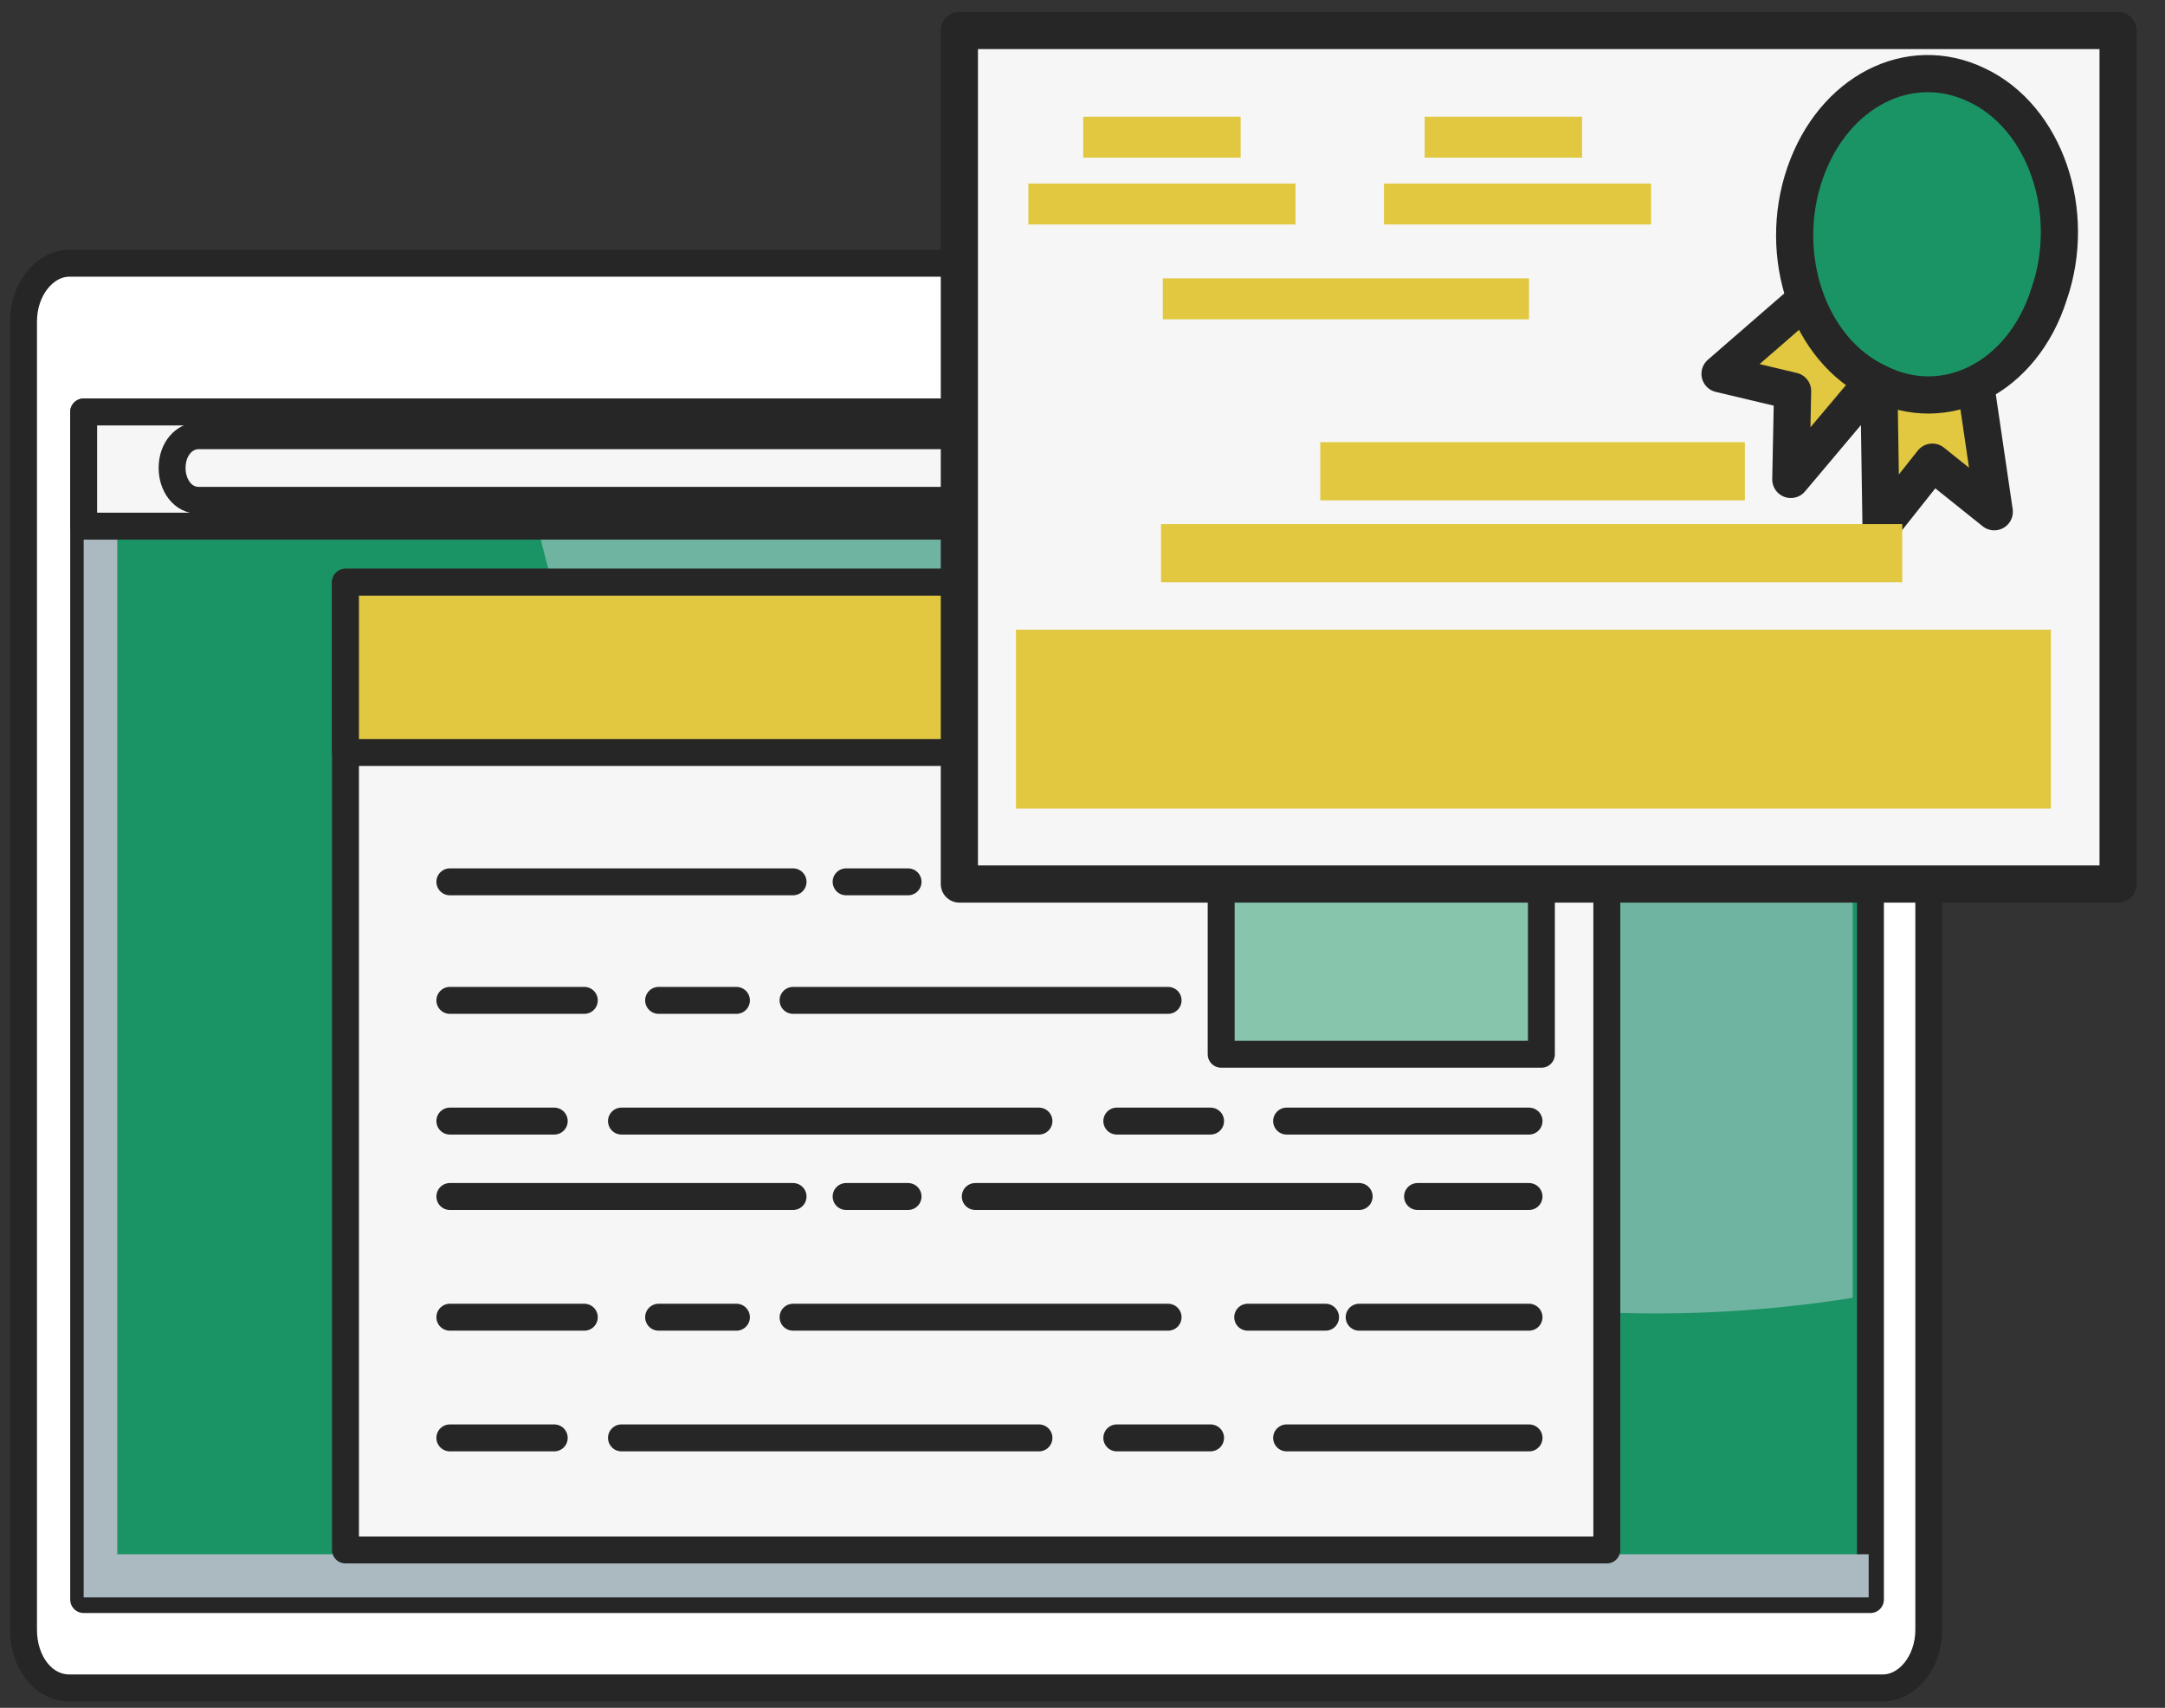
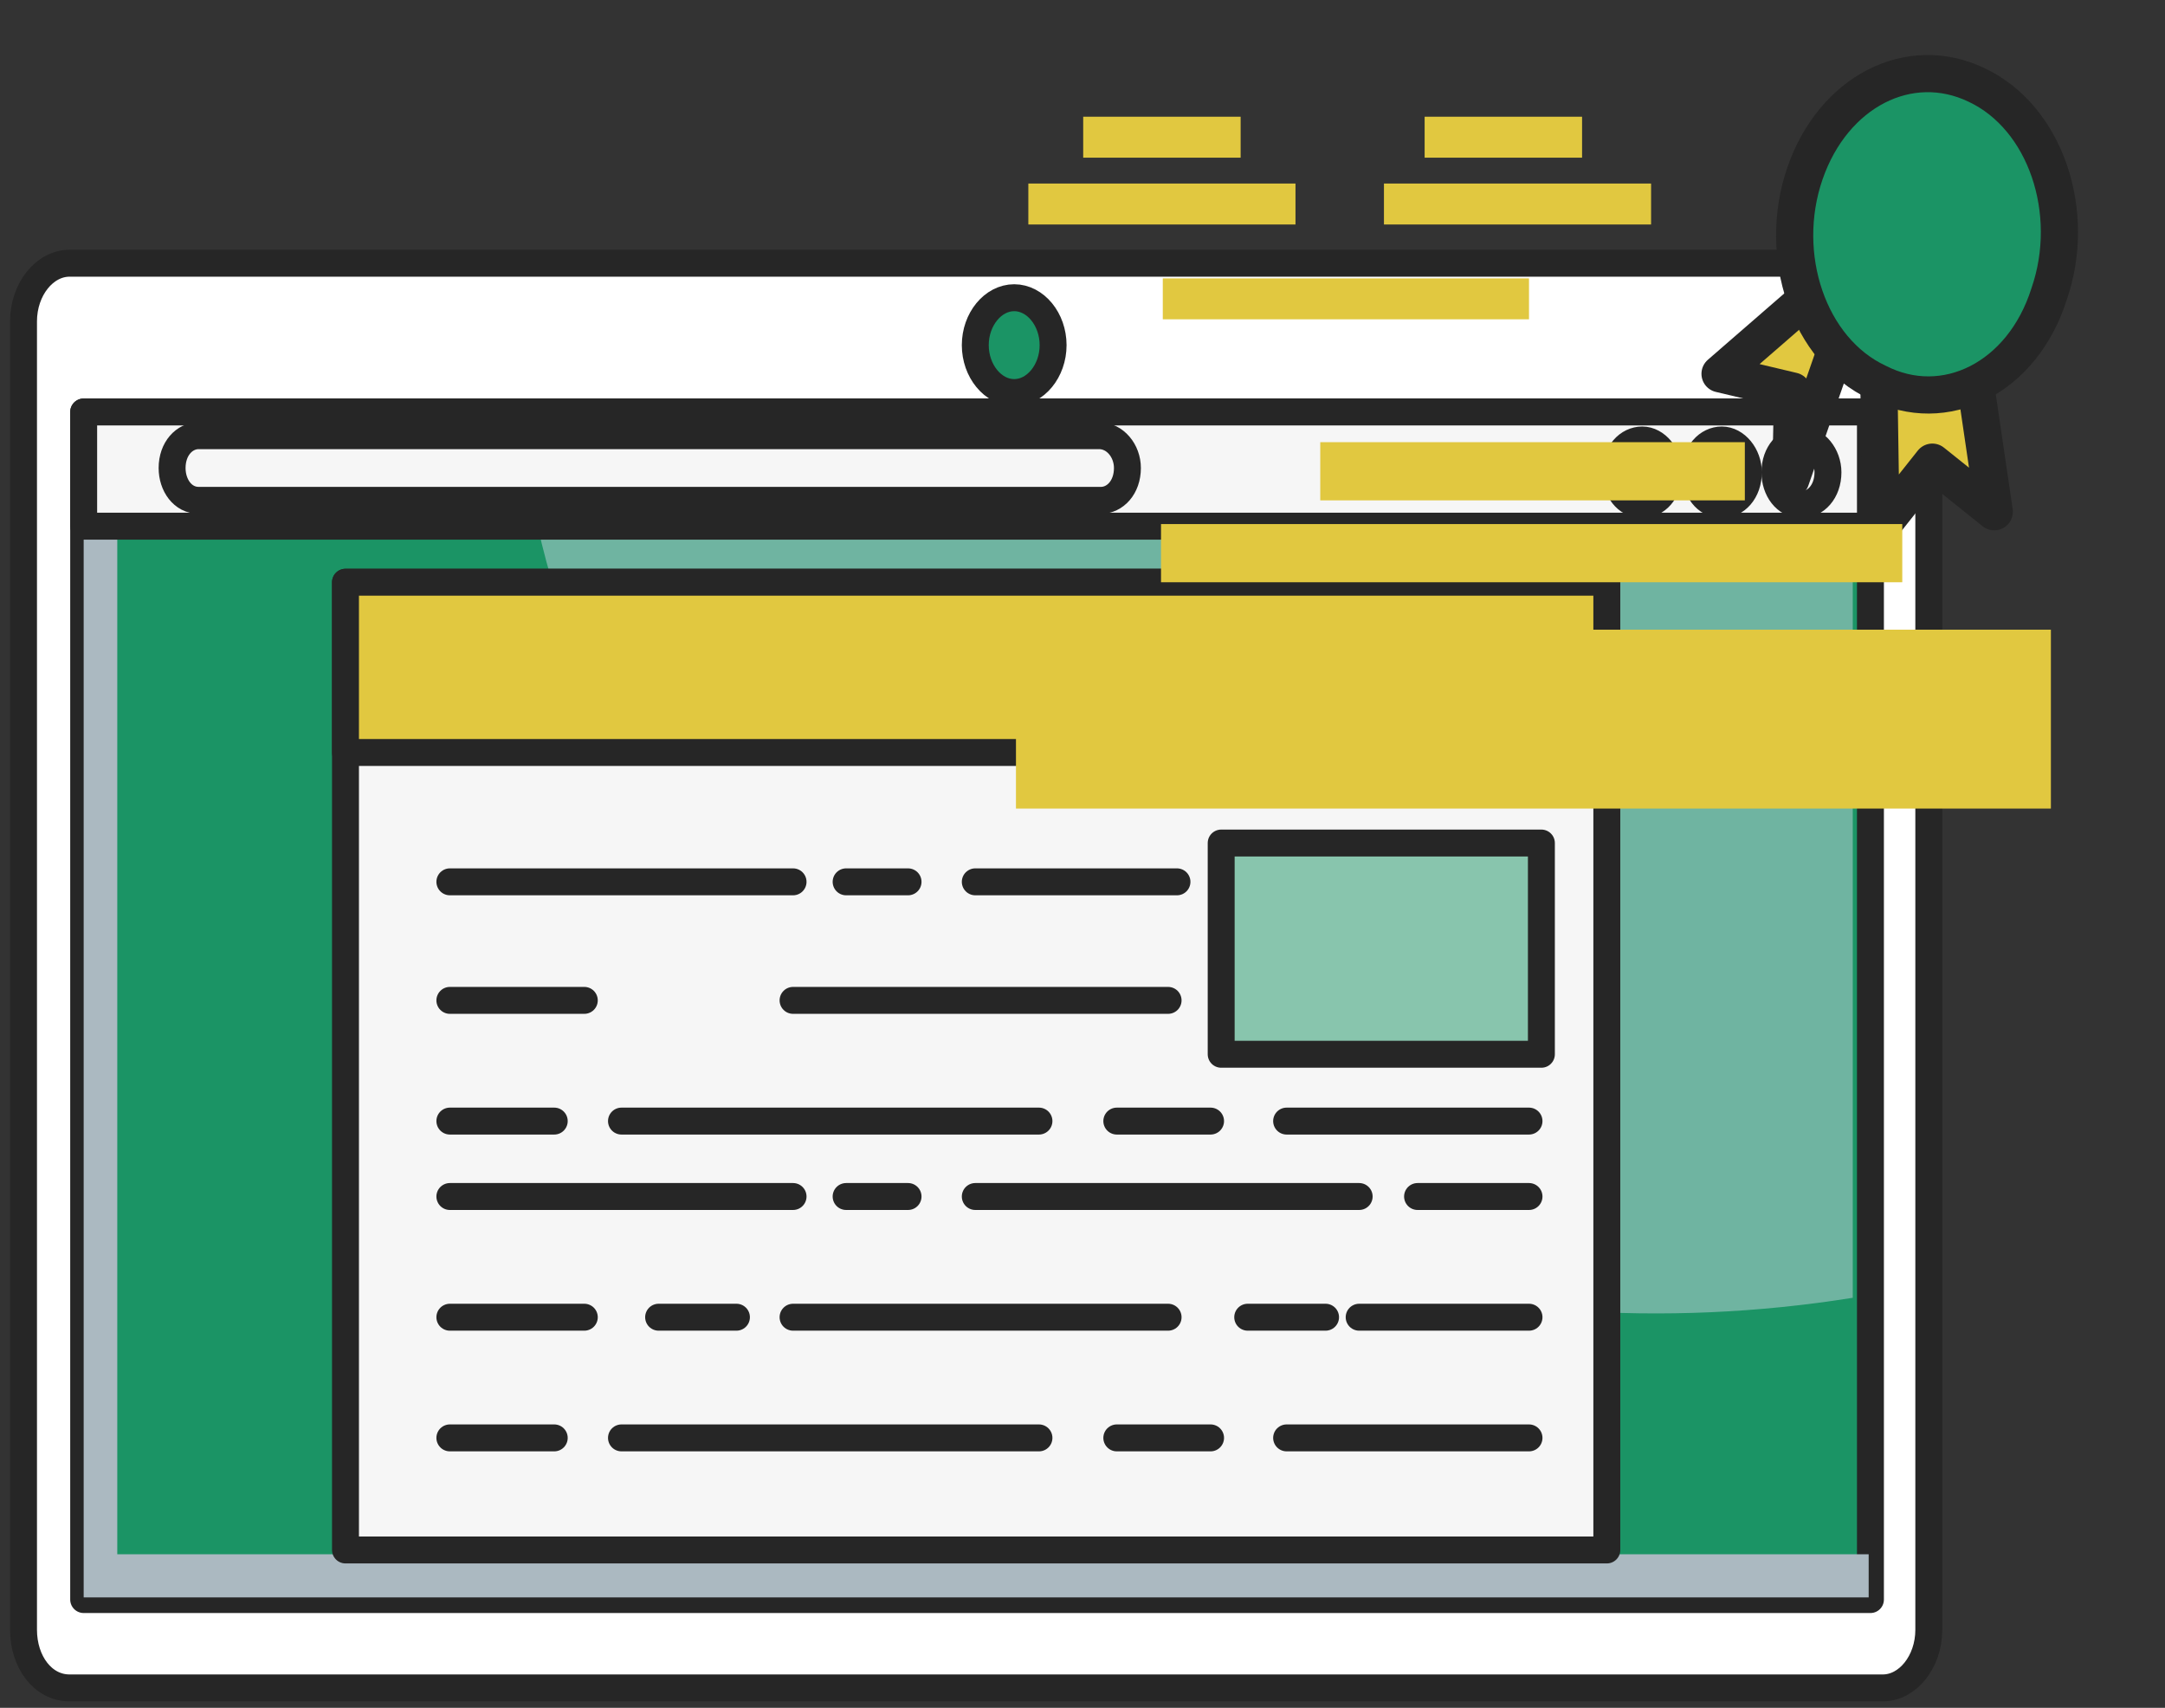
<svg xmlns="http://www.w3.org/2000/svg" width="71" height="56" viewBox="0 0 71 56" fill="none">
  <rect x="0" y="0" width="71" height="56" fill="#333333" stroke="none" />
  <path d="M63.254 53.438C63.254 54.498 62.558 55.346 61.746 55.346H2.279C1.409 55.346 0.771 54.498 0.771 53.438V10.54C0.771 9.479 1.467 8.631 2.279 8.631H61.746C62.616 8.631 63.254 9.479 63.254 10.54V53.438Z" fill="white" stroke="#262626" stroke-width="0.883" stroke-miterlimit="10" stroke-linecap="round" stroke-linejoin="round" />
  <path d="M61.34 13.508H2.744V52.449H61.34V13.508Z" fill="#1B9465" stroke="#262626" stroke-width="0.883" stroke-miterlimit="10" stroke-linecap="round" stroke-linejoin="round" />
  <path opacity="0.5" d="M25.544 31.317C35.291 40.788 48.402 44.533 60.76 42.554V14.073H17.132C17.77 20.858 21.077 26.936 25.544 31.317Z" fill="#C4D4DE" />
  <path d="M3.846 50.964V13.508H2.744V52.378H61.282V50.964H3.846Z" fill="#ABB9C1" />
  <path d="M61.34 13.508H2.744V17.253H61.34V13.508Z" fill="#F6F6F6" stroke="#262626" stroke-width="0.883" stroke-miterlimit="10" stroke-linecap="round" stroke-linejoin="round" />
  <path d="M54.726 15.487C54.726 16.123 54.32 16.547 53.856 16.547C53.333 16.547 52.985 16.052 52.985 15.487C52.985 14.851 53.392 14.427 53.856 14.427C54.32 14.427 54.726 14.921 54.726 15.487Z" fill="#F6F6F6" stroke="#262626" stroke-width="0.883" stroke-miterlimit="10" stroke-linecap="round" stroke-linejoin="round" />
  <path d="M57.337 15.487C57.337 16.123 56.93 16.547 56.466 16.547C55.944 16.547 55.596 16.052 55.596 15.487C55.596 14.851 56.002 14.427 56.466 14.427C56.93 14.427 57.337 14.921 57.337 15.487Z" fill="#F6F6F6" stroke="#262626" stroke-width="0.883" stroke-miterlimit="10" stroke-linecap="round" stroke-linejoin="round" />
  <path d="M59.947 15.487C59.947 16.123 59.541 16.547 59.077 16.547C58.555 16.547 58.207 16.052 58.207 15.487C58.207 14.851 58.613 14.427 59.077 14.427C59.541 14.427 59.947 14.921 59.947 15.487Z" fill="#F6F6F6" stroke="#262626" stroke-width="0.883" stroke-miterlimit="10" stroke-linecap="round" stroke-linejoin="round" />
  <path d="M36.973 15.346C36.973 15.982 36.567 16.406 36.103 16.406H6.515C5.992 16.406 5.644 15.911 5.644 15.346C5.644 14.71 6.05 14.286 6.515 14.286H36.045C36.567 14.286 36.973 14.78 36.973 15.346Z" fill="#F6F6F6" stroke="#262626" stroke-width="0.883" stroke-miterlimit="10" stroke-linecap="round" stroke-linejoin="round" />
  <path d="M52.695 19.091H11.33V50.823H52.695V19.091Z" fill="#F6F6F6" stroke="#262626" stroke-width="0.883" stroke-miterlimit="10" stroke-linecap="round" stroke-linejoin="round" />
  <path d="M52.695 19.091H11.33V24.674H52.695V19.091Z" fill="#E1C840" stroke="#262626" stroke-width="0.883" stroke-miterlimit="10" stroke-linecap="round" stroke-linejoin="round" />
  <path d="M14.753 28.915H26.008" stroke="#262626" stroke-width="0.883" stroke-miterlimit="10" stroke-linecap="round" stroke-linejoin="round" />
  <path d="M27.748 28.915H29.779" stroke="#262626" stroke-width="0.883" stroke-miterlimit="10" stroke-linecap="round" stroke-linejoin="round" />
  <path d="M31.984 28.915H38.598" stroke="#262626" stroke-width="0.883" stroke-miterlimit="10" stroke-linecap="round" stroke-linejoin="round" />
  <path d="M14.753 32.802H19.162" stroke="#262626" stroke-width="0.883" stroke-miterlimit="10" stroke-linecap="round" stroke-linejoin="round" />
-   <path d="M21.599 32.802H24.151" stroke="#262626" stroke-width="0.883" stroke-miterlimit="10" stroke-linecap="round" stroke-linejoin="round" />
  <path d="M26.008 32.802H38.307" stroke="#262626" stroke-width="0.883" stroke-miterlimit="10" stroke-linecap="round" stroke-linejoin="round" />
  <path d="M14.753 36.76H18.176" stroke="#262626" stroke-width="0.883" stroke-miterlimit="10" stroke-linecap="round" stroke-linejoin="round" />
  <path d="M20.381 36.76H34.072" stroke="#262626" stroke-width="0.883" stroke-miterlimit="10" stroke-linecap="round" stroke-linejoin="round" />
  <path d="M36.625 36.76H39.7" stroke="#262626" stroke-width="0.883" stroke-miterlimit="10" stroke-linecap="round" stroke-linejoin="round" />
  <path d="M42.194 36.76H50.143" stroke="#262626" stroke-width="0.883" stroke-miterlimit="10" stroke-linecap="round" stroke-linejoin="round" />
  <path d="M14.753 39.233H26.008" stroke="#262626" stroke-width="0.883" stroke-miterlimit="10" stroke-linecap="round" stroke-linejoin="round" />
  <path d="M27.748 39.233H29.779" stroke="#262626" stroke-width="0.883" stroke-miterlimit="10" stroke-linecap="round" stroke-linejoin="round" />
  <path d="M31.984 39.233H44.573" stroke="#262626" stroke-width="0.883" stroke-miterlimit="10" stroke-linecap="round" stroke-linejoin="round" />
  <path d="M46.488 39.233H50.143" stroke="#262626" stroke-width="0.883" stroke-miterlimit="10" stroke-linecap="round" stroke-linejoin="round" />
  <path d="M14.753 43.191H19.162" stroke="#262626" stroke-width="0.883" stroke-miterlimit="10" stroke-linecap="round" stroke-linejoin="round" />
  <path d="M21.599 43.191H24.151" stroke="#262626" stroke-width="0.883" stroke-miterlimit="10" stroke-linecap="round" stroke-linejoin="round" />
  <path d="M26.008 43.191H38.307" stroke="#262626" stroke-width="0.883" stroke-miterlimit="10" stroke-linecap="round" stroke-linejoin="round" />
  <path d="M40.918 43.191H43.471" stroke="#262626" stroke-width="0.883" stroke-miterlimit="10" stroke-linecap="round" stroke-linejoin="round" />
  <path d="M44.573 43.191H50.143" stroke="#262626" stroke-width="0.883" stroke-miterlimit="10" stroke-linecap="round" stroke-linejoin="round" />
  <path d="M14.753 47.148H18.176" stroke="#262626" stroke-width="0.883" stroke-miterlimit="10" stroke-linecap="round" stroke-linejoin="round" />
  <path d="M20.381 47.148H34.072" stroke="#262626" stroke-width="0.883" stroke-miterlimit="10" stroke-linecap="round" stroke-linejoin="round" />
  <path d="M36.625 47.148H39.7" stroke="#262626" stroke-width="0.883" stroke-miterlimit="10" stroke-linecap="round" stroke-linejoin="round" />
  <path d="M42.194 47.148H50.143" stroke="#262626" stroke-width="0.883" stroke-miterlimit="10" stroke-linecap="round" stroke-linejoin="round" />
  <path d="M50.549 27.643H40.048V34.569H50.549V27.643Z" fill="#1B9465" fill-opacity="0.5" stroke="#262626" stroke-width="0.883" stroke-miterlimit="10" stroke-linecap="round" stroke-linejoin="round" />
  <path d="M34.536 11.317C34.536 12.165 33.956 12.872 33.26 12.872C32.564 12.872 31.984 12.165 31.984 11.317C31.984 10.469 32.564 9.762 33.26 9.762C33.956 9.762 34.536 10.469 34.536 11.317Z" fill="#1B9465" stroke="#262626" stroke-width="0.883" stroke-miterlimit="10" stroke-linecap="round" stroke-linejoin="round" />
-   <path d="M31.462 28.987H69.462V1H31.462V28.987Z" fill="#F6F6F6" stroke="#262626" stroke-width="1.219" stroke-miterlimit="10" stroke-linecap="round" stroke-linejoin="round" />
-   <path d="M56.408 12.257L58.787 12.822L58.729 15.72L63.196 10.419L61.456 7.875L56.408 12.257Z" fill="#E1C840" stroke="#262626" stroke-width="1.219" stroke-miterlimit="10" stroke-linecap="round" stroke-linejoin="round" />
+   <path d="M56.408 12.257L58.787 12.822L58.729 15.72L61.456 7.875L56.408 12.257Z" fill="#E1C840" stroke="#262626" stroke-width="1.219" stroke-miterlimit="10" stroke-linecap="round" stroke-linejoin="round" />
  <path d="M65.401 16.78L63.37 15.154L61.688 17.274L61.572 9.642L64.299 9.288L65.401 16.78Z" fill="#E1C840" stroke="#262626" stroke-width="1.219" stroke-miterlimit="10" stroke-linecap="round" stroke-linejoin="round" />
  <path d="M59.193 5.684C58.265 8.37 59.309 11.479 61.572 12.539C63.776 13.67 66.329 12.398 67.199 9.642C68.128 6.956 67.083 3.847 64.821 2.786C62.616 1.726 60.121 2.998 59.193 5.684Z" fill="#1B9465" stroke="#262626" stroke-width="1.219" stroke-miterlimit="10" stroke-linecap="round" stroke-linejoin="round" />
  <path d="M33.318 26.513H67.258V20.647H33.318V26.513Z" fill="#E1C840" />
  <path d="M38.075 19.092H62.384V17.184H38.075V19.092Z" fill="#E1C840" />
  <path d="M43.297 16.407H57.221V14.499H43.297V16.407Z" fill="#E1C840" />
  <path d="M45.386 7.361H54.146V6.018H45.386V7.361Z" fill="#E1C840" />
  <path d="M33.724 7.361H42.485V6.018H33.724V7.361Z" fill="#E1C840" />
  <path d="M38.133 10.47H50.143V9.128H38.133V10.47Z" fill="#E1C840" />
  <path d="M35.523 5.17H40.686V3.827H35.523V5.17Z" fill="#E1C840" />
  <path d="M46.72 5.17H51.883V3.827H46.72V5.17Z" fill="#E1C840" />
</svg>